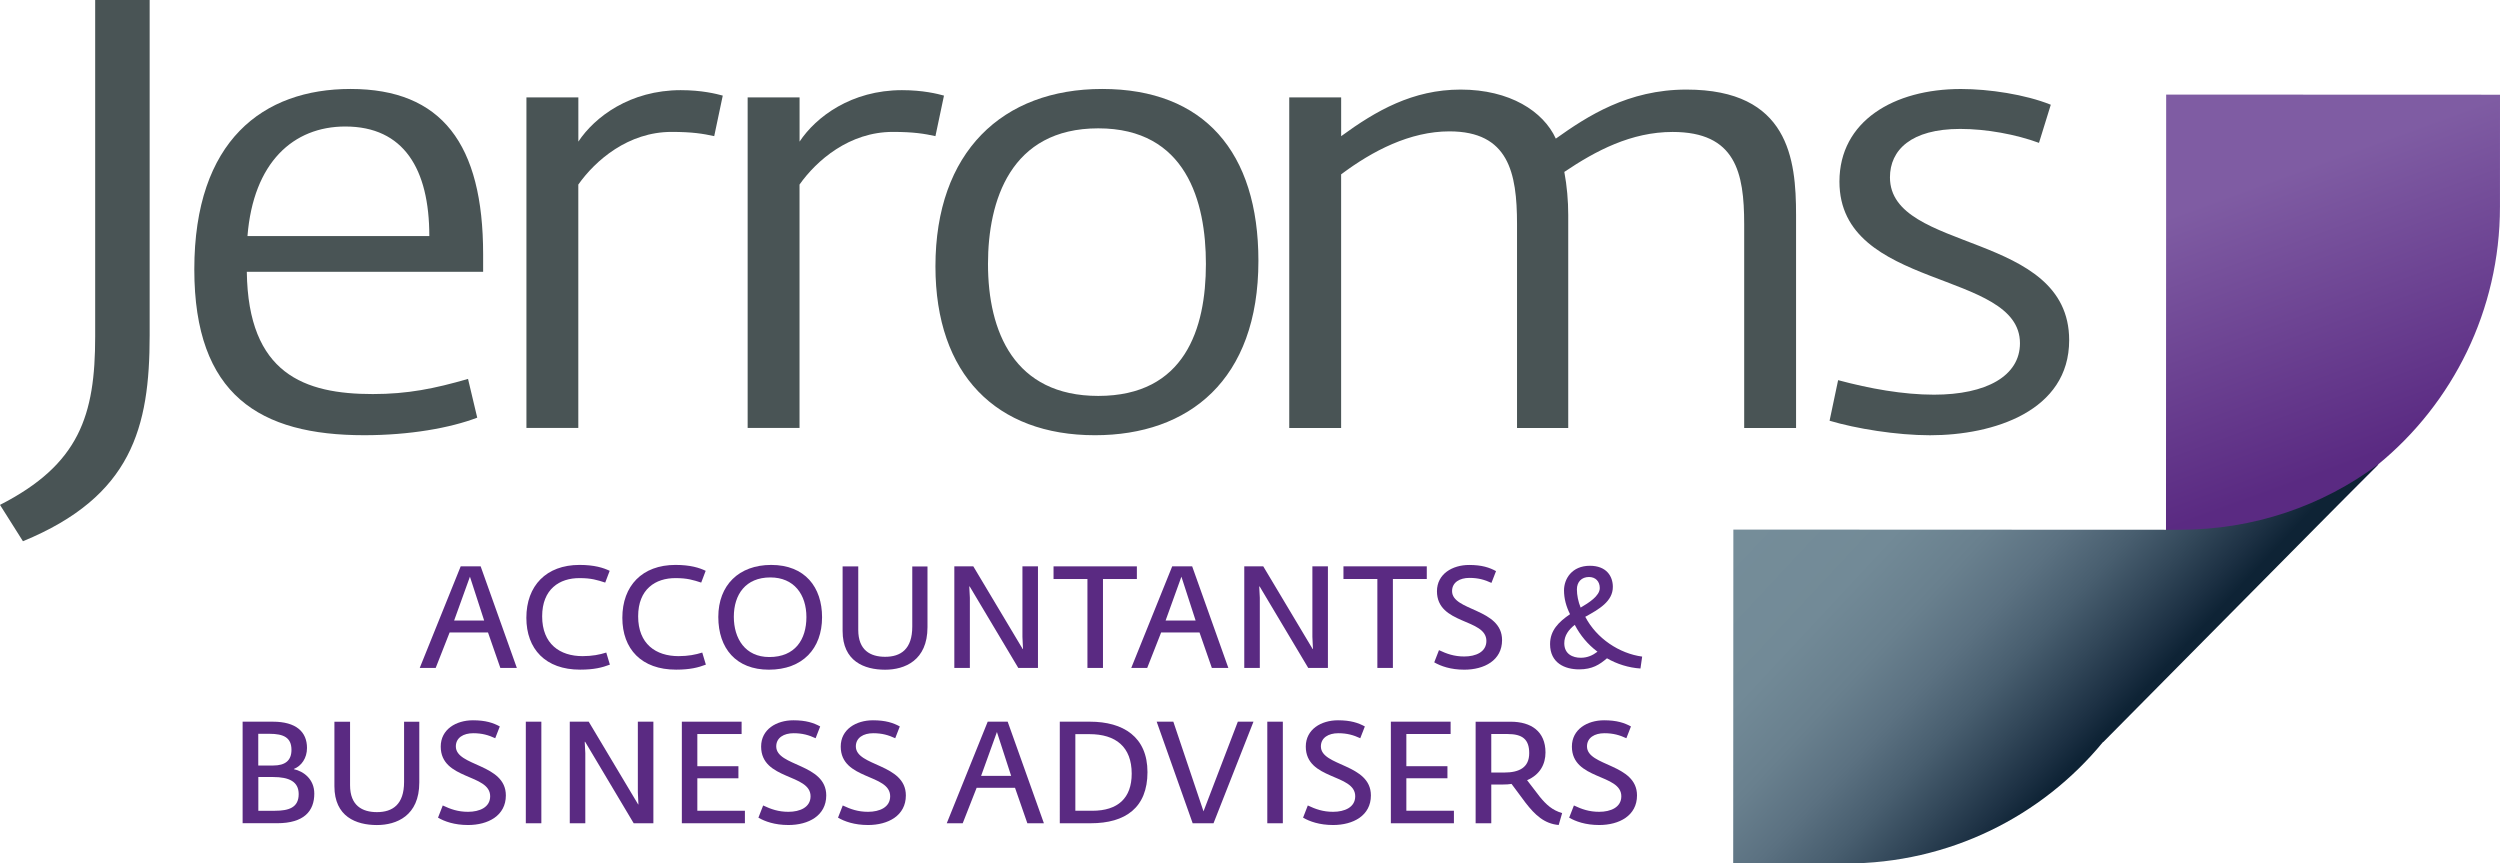
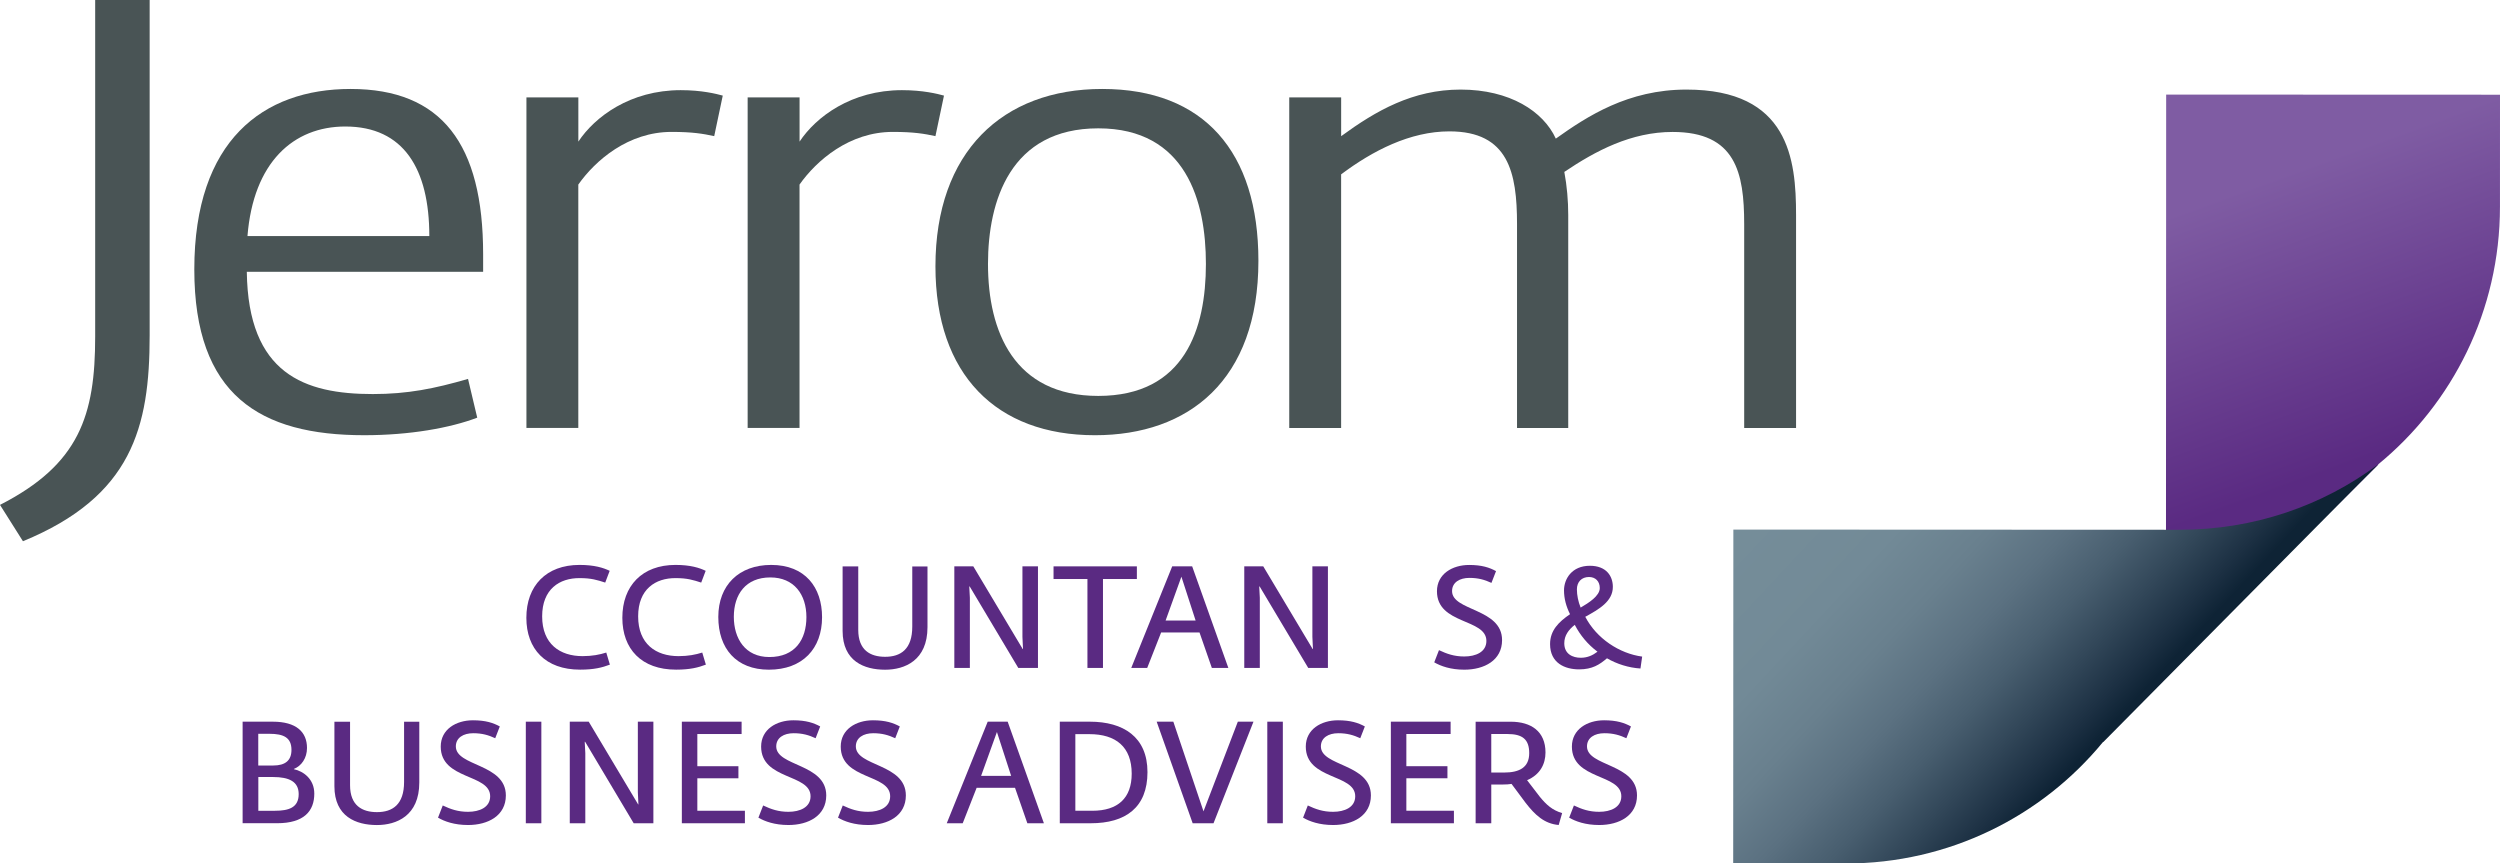
<svg xmlns="http://www.w3.org/2000/svg" version="1.1" id="Layer_1" x="0px" y="0px" width="284.368px" height="98.22px" viewBox="308.547 1.78 284.368 98.22" enable-background="new 308.547 1.78 284.368 98.22" xml:space="preserve">
  <g>
    <g>
-       <path fill="#5A2A82" d="M360.95,66.201h2.27l4.117,11.555h-1.877l-1.405-4.037h-4.364l-1.586,4.037h-1.815L360.95,66.201z     M363.618,72.363l-1.617-4.986l-1.798,4.986H363.618z" />
      <path fill="#5A2A82" d="M368.419,72.054c0-3.644,2.257-6.016,6.046-6.016c1.701,0,2.712,0.327,3.432,0.671l-0.508,1.339    c-0.915-0.296-1.586-0.509-2.893-0.509c-2.319-0.018-4.28,1.26-4.28,4.348c0,3.152,2.027,4.527,4.594,4.527    c1.095,0,1.93-0.164,2.699-0.407l0.411,1.374c-0.866,0.326-1.78,0.57-3.383,0.57C370.592,77.955,368.419,75.601,368.419,72.054z" />
      <path fill="#5A2A82" d="M379.337,72.054c0-3.644,2.257-6.016,6.047-6.016c1.701,0,2.712,0.327,3.432,0.671l-0.508,1.339    c-0.914-0.296-1.585-0.509-2.893-0.509c-2.319-0.018-4.28,1.26-4.28,4.348c0,3.152,2.027,4.527,4.593,4.527    c1.096,0,1.931-0.164,2.699-0.407l0.411,1.374c-0.866,0.326-1.78,0.57-3.383,0.57C381.511,77.955,379.337,75.601,379.337,72.054z" />
      <path fill="#5A2A82" d="M390.252,71.957c0-3.627,2.354-5.919,6.016-5.919c3.856,0,5.786,2.548,5.786,5.95    c0,3.577-2.222,5.967-6.047,5.967C392.279,77.955,390.252,75.535,390.252,71.957z M400.274,71.97c0-2.565-1.405-4.509-4.104-4.509    c-2.813,0-4.152,1.943-4.152,4.479c0,2.469,1.29,4.576,4.037,4.576C398.979,76.516,400.274,74.536,400.274,71.97z" />
      <path fill="#5A2A82" d="M404.391,73.543v-7.337h1.78v7.226c0,2.307,1.374,3.057,3.057,3.057c1.78,0,3.087-0.865,3.087-3.432    v-6.846h1.731v6.912c0,3.789-2.597,4.836-4.823,4.836C406.859,77.955,404.391,77.006,404.391,73.543z" />
      <path fill="#5A2A82" d="M417.103,66.201h2.155l5.623,9.412h0.031l-0.066-1.387v-8.025h1.767v11.555h-2.239l-5.526-9.267h-0.048    l0.066,1.29v7.977h-1.767V66.201H417.103z" />
      <path fill="#5A2A82" d="M432.239,67.642h-3.855v-1.44h9.479v1.44h-3.856v10.114h-1.767V67.642z" />
      <path fill="#5A2A82" d="M441.882,66.201h2.271l4.116,11.555h-1.877l-1.405-4.037h-4.363l-1.586,4.037h-1.815L441.882,66.201z     M444.545,72.363l-1.616-4.986l-1.798,4.986H444.545z" />
      <path fill="#5A2A82" d="M450.084,66.201h2.155l5.623,9.412h0.031l-0.066-1.387v-8.025h1.767v11.555h-2.239l-5.526-9.267h-0.048    l0.066,1.29v7.977h-1.768V66.201H450.084z" />
-       <path fill="#5A2A82" d="M465.217,67.642h-3.856v-1.44h9.479v1.44h-3.855v10.114h-1.767V67.642L465.217,67.642z" />
      <path fill="#5A2A82" d="M471.688,77.12l0.539-1.387c0.9,0.424,1.731,0.72,2.875,0.72c1.308,0,2.518-0.508,2.518-1.767    c0-2.584-5.623-1.829-5.623-5.653c0-1.961,1.749-2.99,3.662-2.99c1.453,0,2.318,0.295,3.057,0.701l-0.521,1.339    c-0.769-0.358-1.502-0.569-2.5-0.569c-1.113,0-1.979,0.508-1.979,1.502c0,2.287,5.688,1.943,5.688,5.574    c0,2.305-2.027,3.365-4.297,3.365C473.538,77.955,472.425,77.544,471.688,77.12z" />
      <path fill="#5A2A82" d="M484.863,75.044c0-1.567,0.998-2.535,2.271-3.401c-0.442-0.883-0.685-1.779-0.685-2.711    c0-1.29,0.883-2.797,2.941-2.797c1.877,0,2.614,1.176,2.614,2.403c0,1.651-1.585,2.548-3.136,3.401    c1.276,2.469,3.892,4.183,6.471,4.527l-0.194,1.355c-1.338-0.084-2.681-0.508-3.808-1.162c-0.848,0.721-1.665,1.26-3.171,1.26    C486.546,77.92,484.863,77.199,484.863,75.044z M490.256,75.91c-1.113-0.835-1.961-1.864-2.584-3.057    c-0.702,0.557-1.192,1.21-1.192,2.094c0,1.228,0.95,1.652,1.882,1.652C489.125,76.595,489.717,76.32,490.256,75.91z     M490.517,68.67c0-0.768-0.49-1.258-1.228-1.258c-0.835,0-1.374,0.557-1.374,1.404c0,0.653,0.146,1.391,0.424,2.076    C489.258,70.354,490.517,69.567,490.517,68.67z" />
      <path fill="#5A2A82" d="M336.144,83.869h3.432c2.663,0,3.891,1.162,3.891,2.99c0,1.162-0.636,2.045-1.489,2.385v0.031    c1.078,0.23,2.319,1.113,2.319,2.778c0,1.962-1.144,3.366-4.231,3.366h-3.922V83.869L336.144,83.869z M339.625,88.855    c1.391,0,2.076-0.587,2.076-1.779c0-1.392-0.884-1.828-2.5-1.828h-1.277v3.612h1.701V88.855z M339.823,94.002    c1.568,0,2.699-0.357,2.699-1.895c0-1.405-1.064-1.943-2.924-1.943h-1.666v3.842h1.891V94.002z" />
      <path fill="#5A2A82" d="M346.585,91.211v-7.338h1.78V91.1c0,2.306,1.374,3.057,3.057,3.057c1.78,0,3.087-0.865,3.087-3.432v-6.847    h1.731v6.913c0,3.789-2.597,4.836-4.823,4.836C349.055,95.623,346.585,94.674,346.585,91.211z" />
      <path fill="#5A2A82" d="M358.37,94.788l0.539-1.388c0.901,0.425,1.731,0.721,2.875,0.721c1.308,0,2.518-0.508,2.518-1.767    c0-2.584-5.623-1.829-5.623-5.653c0-1.962,1.749-2.99,3.662-2.99c1.453,0,2.319,0.295,3.057,0.701l-0.521,1.339    c-0.769-0.358-1.502-0.569-2.5-0.569c-1.113,0-1.979,0.508-1.979,1.501c0,2.288,5.689,1.944,5.689,5.574    c0,2.306-2.027,3.366-4.297,3.366C360.216,95.623,359.104,95.212,358.37,94.788z" />
      <path fill="#5A2A82" d="M368.357,83.869h1.767v11.555h-1.767V83.869z" />
      <path fill="#5A2A82" d="M373.357,83.869h2.155l5.623,9.412h0.031l-0.066-1.387v-8.025h1.767v11.555h-2.24l-5.521-9.267h-0.048    l0.066,1.29v7.977h-1.767V83.869z" />
      <path fill="#5A2A82" d="M386.104,83.869h6.798v1.404h-5.035v3.662h4.673v1.373h-4.673v3.693h5.411v1.422h-7.173V83.869z" />
      <path fill="#5A2A82" d="M394.814,94.788l0.539-1.388c0.901,0.425,1.731,0.721,2.875,0.721c1.308,0,2.518-0.508,2.518-1.767    c0-2.584-5.623-1.829-5.623-5.653c0-1.962,1.749-2.99,3.662-2.99c1.453,0,2.319,0.295,3.057,0.701l-0.521,1.339    c-0.769-0.358-1.502-0.569-2.5-0.569c-1.113,0-1.979,0.508-1.979,1.501c0,2.288,5.689,1.944,5.689,5.574    c0,2.306-2.027,3.366-4.297,3.366C396.661,95.623,395.548,95.212,394.814,94.788z" />
      <path fill="#5A2A82" d="M403.869,94.788l0.539-1.388c0.901,0.425,1.731,0.721,2.875,0.721c1.307,0,2.518-0.508,2.518-1.767    c0-2.584-5.623-1.829-5.623-5.653c0-1.962,1.75-2.99,3.662-2.99c1.454,0,2.319,0.295,3.057,0.701l-0.521,1.339    c-0.769-0.358-1.502-0.569-2.5-0.569c-1.113,0-1.979,0.508-1.979,1.501c0,2.288,5.689,1.944,5.689,5.574    c0,2.306-2.027,3.366-4.297,3.366C405.715,95.623,404.603,95.212,403.869,94.788z" />
      <path fill="#5A2A82" d="M420.896,83.869h2.271l4.121,11.555h-1.882l-1.404-4.037h-4.364l-1.585,4.037h-1.815L420.896,83.869z     M423.561,90.031l-1.617-4.987l-1.798,4.987H423.561z" />
      <path fill="#5A2A82" d="M429.099,83.869h3.415c3.807,0,6.555,1.731,6.555,5.738c0,4.037-2.5,5.816-6.458,5.816h-3.516V83.869    H429.099z M432.796,94.002c2.911,0,4.479-1.439,4.479-4.219c0-3.057-1.815-4.496-4.806-4.496h-1.604v8.711h1.931V94.002z" />
      <path fill="#5A2A82" d="M440.115,83.869h1.895l3.432,10.199l3.905-10.199h1.779l-4.545,11.555h-2.372L440.115,83.869z" />
      <path fill="#5A2A82" d="M452.699,83.869h1.767v11.555h-1.767V83.869z" />
      <path fill="#5A2A82" d="M456.767,94.788l0.539-1.388c0.901,0.425,1.731,0.721,2.875,0.721c1.308,0,2.519-0.508,2.519-1.767    c0-2.584-5.623-1.829-5.623-5.653c0-1.962,1.749-2.99,3.661-2.99c1.453,0,2.319,0.295,3.057,0.701l-0.521,1.339    c-0.769-0.358-1.502-0.569-2.5-0.569c-1.113,0-1.979,0.508-1.979,1.501c0,2.288,5.689,1.944,5.689,5.574    c0,2.306-2.027,3.366-4.298,3.366C458.617,95.623,457.504,95.212,456.767,94.788z" />
      <path fill="#5A2A82" d="M466.754,83.869h6.797v1.404h-5.035v3.662h4.674v1.373h-4.674v3.693h5.411v1.422h-7.173V83.869    L466.754,83.869z" />
      <path fill="#5A2A82" d="M482.085,93.105l-1.604-2.156c-0.261,0.049-0.653,0.066-0.949,0.066h-1.356v4.412h-1.78V83.873h3.989    c2.318,0,3.957,1.096,3.957,3.499c0,1.339-0.636,2.535-2.094,3.153l1.44,1.877c0.737,0.901,1.422,1.537,2.548,1.864l-0.393,1.356    C484.209,95.473,483.162,94.492,482.085,93.105z M479.634,89.655c1.749,0,2.857-0.587,2.857-2.208    c0-1.586-0.786-2.174-2.469-2.174h-1.847v4.382H479.634z" />
      <path fill="#5A2A82" d="M487.036,94.788l0.539-1.388c0.901,0.425,1.731,0.721,2.875,0.721c1.308,0,2.518-0.508,2.518-1.767    c0-2.584-5.622-1.829-5.622-5.653c0-1.962,1.749-2.99,3.661-2.99c1.453,0,2.319,0.295,3.057,0.701l-0.521,1.339    c-0.769-0.358-1.501-0.569-2.5-0.569c-1.112,0-1.979,0.508-1.979,1.501c0,2.288,5.689,1.944,5.689,5.574    c0,2.306-2.027,3.366-4.298,3.366C488.883,95.623,487.77,95.212,487.036,94.788z" />
    </g>
  </g>
  <linearGradient id="SVGID_1_" gradientUnits="userSpaceOnUse" x1="-5447.271" y1="-1089.885" x2="-5473.283" y2="-1018.508" gradientTransform="matrix(-0.442 -1.766785e-04 -1.766785e-04 0.442 -1845.229 504.422)">
    <stop offset="0" style="stop-color:#7F5CA3" />
    <stop offset="1" style="stop-color:#5A2A82" />
  </linearGradient>
  <path fill="url(#SVGID_1_)" d="M579.063,54.638v-0.04c8.454-6.925,13.843-17.495,13.848-29.289l0.004-12.756l-37.973-0.014  l-0.021,50.729c0,8.493-2.748,16.316-7.461,22.619L579.063,54.638z" />
  <linearGradient id="SVGID_2_" gradientUnits="userSpaceOnUse" x1="875.545" y1="-646.647" x2="819.573" y2="-559.894" gradientTransform="matrix(0.428 -0.108 -0.108 -0.428 104.931 -98.781)">
    <stop offset="0" style="stop-color:#0E2335" />
    <stop offset="0.06" style="stop-color:#1C3043" />
    <stop offset="0.168" style="stop-color:#324759" />
    <stop offset="0.284" style="stop-color:#485E6F" />
    <stop offset="0.411" style="stop-color:#5B7181" />
    <stop offset="0.554" style="stop-color:#69808E" />
    <stop offset="0.725" style="stop-color:#728A97" />
    <stop offset="1" style="stop-color:#758D99" />
  </linearGradient>
  <path fill="url(#SVGID_2_)" d="M547.791,86.184h-0.035c-6.935,8.449-17.509,13.825-29.302,13.816l-12.761-0.004l0.018-37.978  l50.729,0.022c8.494,0.004,16.321-2.734,22.629-7.447L547.791,86.184z" />
  <g>
    <path fill="#495455" d="M308.547,59.209c9.037-4.615,10.826-10.189,10.826-19.143V1.78h6.197v38.149   c0,10.468-2.014,18.317-14.413,23.415L308.547,59.209z" />
    <path fill="#495455" d="M330.649,32.42c0-14.668,7.84-20.521,17.77-20.521c10.379,0,15.083,6.268,15.083,18.798v1.997h-26.881   c0.15,11.639,6.572,13.909,14.337,13.909c3.958,0,7.019-0.619,10.826-1.723l1.047,4.408c-3.061,1.17-7.69,1.996-12.844,1.996   C338.114,51.289,330.649,46.745,330.649,32.42z M357.381,28.635c0-7.642-2.911-12.465-9.559-12.465   c-5.896,0-10.455,4.063-11.126,12.465H357.381z" />
    <path fill="#495455" d="M368.432,12.862h5.901v5.026c1.868-2.822,5.901-5.853,11.647-5.853c2.39,0,4.033,0.415,4.779,0.619   l-0.972,4.611c-1.268-0.274-2.465-0.481-4.854-0.481c-4.929,0-8.662,3.237-10.605,5.989v27.681h-5.901V12.862H368.432z" />
    <path fill="#495455" d="M393.595,12.862h5.901v5.026c1.868-2.822,5.901-5.853,11.647-5.853c2.39,0,4.033,0.415,4.779,0.619   l-0.972,4.611c-1.268-0.274-2.464-0.481-4.854-0.481c-4.929,0-8.662,3.237-10.605,5.989v27.681h-5.901V12.862H393.595z" />
    <path fill="#495455" d="M414.951,32.076c0-13.013,7.615-20.177,18.967-20.177c11.572,0,17.77,7.16,17.77,19.554   c0,13.564-7.915,19.832-18.591,19.832C421.895,51.289,414.951,44.404,414.951,32.076z M445.716,31.802   c0-7.094-2.239-15.424-12.244-15.424s-12.544,8.264-12.544,15.424c0,7.712,2.985,15.013,12.544,15.013   C443.326,46.811,445.716,39.169,445.716,31.802z" />
    <path fill="#495455" d="M455.199,12.862h5.9v4.408c3.958-2.894,8.141-5.301,13.591-5.301c5.601,0,9.408,2.478,10.826,5.579   c3.582-2.549,8.216-5.579,14.858-5.579c11.648,0,12.47,7.92,12.47,14.254v24.24h-5.901V27.257c0-5.852-0.972-10.468-8.141-10.468   c-4.704,0-8.736,2.133-12.318,4.545c0.3,1.585,0.445,3.304,0.445,4.89v24.24h-5.825V27.257c0-5.852-0.972-10.534-7.69-10.534   c-4.479,0-8.736,2.204-12.318,4.89v28.852h-5.901V12.862H455.199z" />
-     <path fill="#495455" d="M516.656,49.638l0.972-4.616c3.582,0.963,7.395,1.652,10.901,1.652c5.972,0,9.783-2.133,9.783-5.852   c0-8.401-20.534-5.99-20.534-18.384c0-6.886,6.197-10.534,13.812-10.534c3.211,0,7.319,0.618,10.229,1.789l-1.343,4.338   c-2.614-0.963-5.972-1.586-8.962-1.586c-5.601,0-7.99,2.412-7.99,5.508c0,8.609,20.385,6.06,20.385,18.525   c0,8.057-8.587,10.812-15.831,10.812C524.271,51.289,519.643,50.53,516.656,49.638z" />
  </g>
</svg>